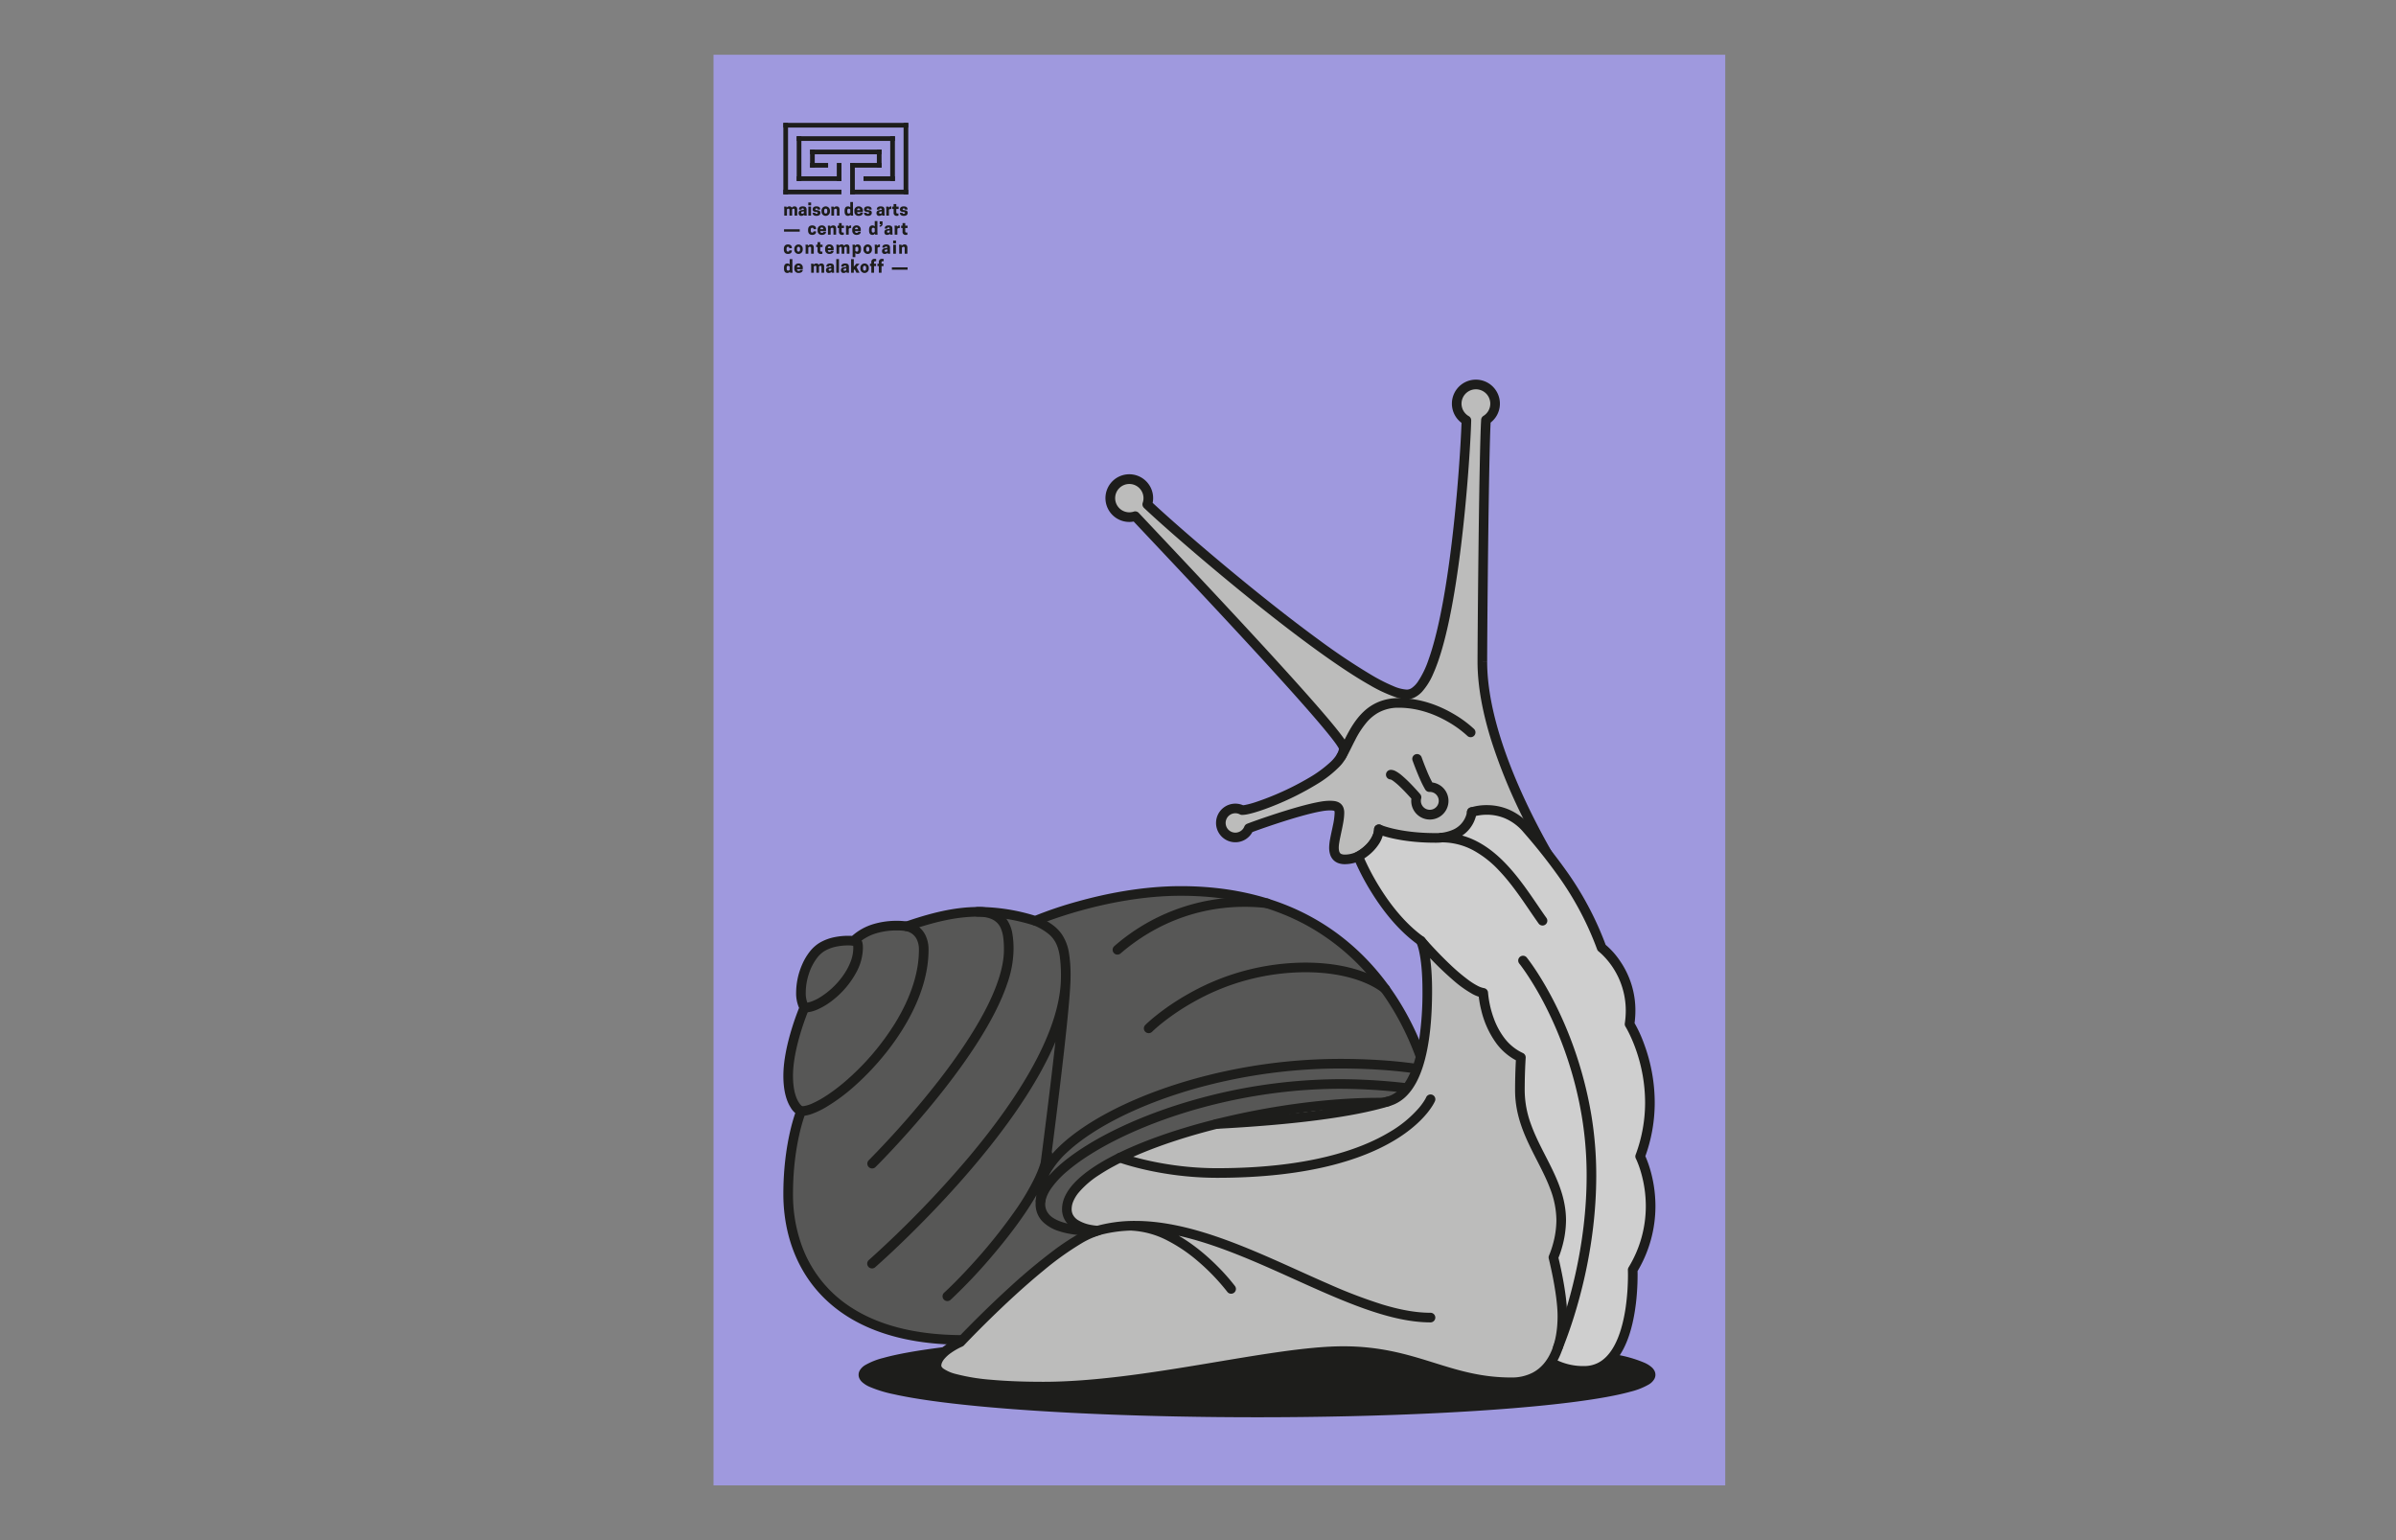
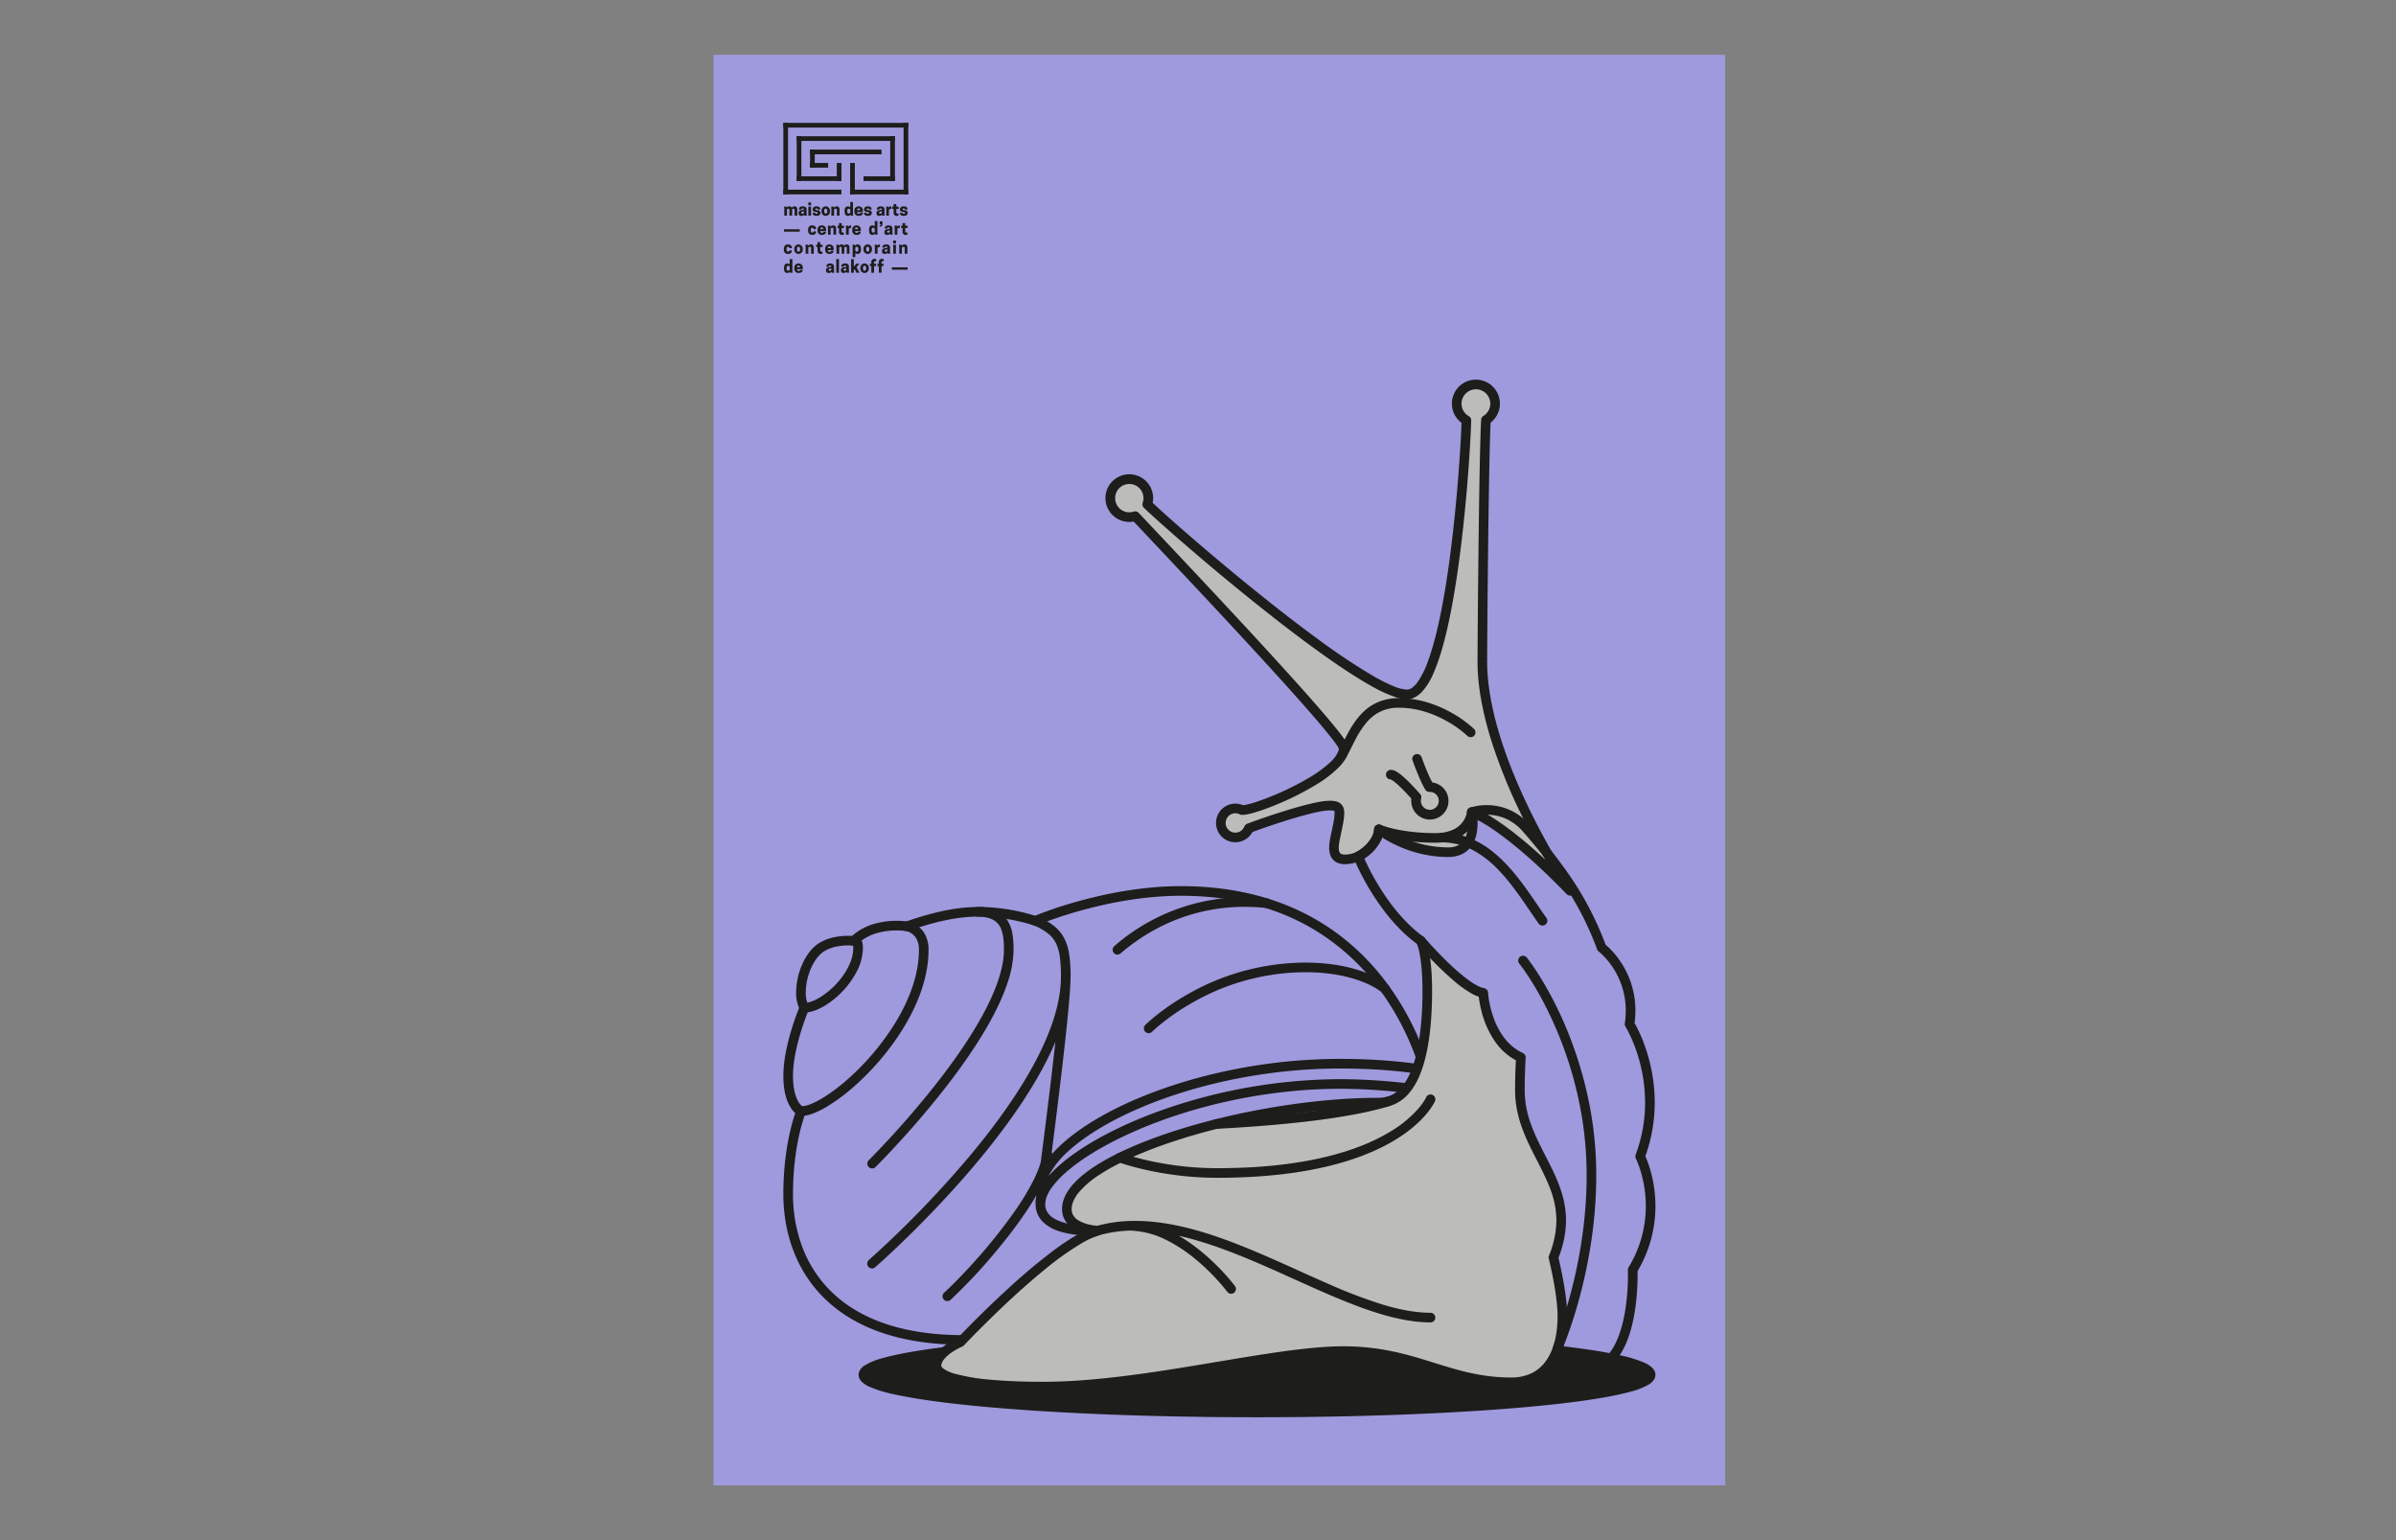
<svg xmlns="http://www.w3.org/2000/svg" width="1400" height="900" viewBox="0 0 1400 900">
  <rect x="0" y="0" width="1400" height="900" fill="#808080" stroke="none" />
  <defs>
    <clipPath id="a">
      <rect x="416.914" y="32" width="591.171" height="836" fill="none" />
    </clipPath>
    <clipPath id="b">
      <rect x="388.417" y="2.507" width="648.166" height="894.985" fill="none" />
    </clipPath>
    <clipPath id="c">
      <rect x="409.948" y="24.038" width="605.105" height="851.924" fill="none" />
    </clipPath>
  </defs>
  <title>HER-2</title>
  <g clip-path="url(#a)">
    <g clip-path="url(#b)">
      <rect x="409.948" y="24.038" width="605.105" height="851.924" fill="#9f99de" />
      <g clip-path="url(#c)">
        <path d="M734.486,825.382c127.017,0,229.986-9.856,229.986-22.015S861.5,781.353,734.486,781.353,504.5,791.209,504.5,803.367s102.969,22.015,229.986,22.015" fill="#1d1d1b" />
        <path d="M734.486,825.382v-2.808c63.433,0,120.868-2.463,162.357-6.436,20.737-1.983,37.5-4.352,48.935-6.941a67.405,67.405,0,0,0,12.831-3.937,10.868,10.868,0,0,0,2.749-1.686,1.741,1.741,0,0,0,.332-.388l0-.007.242.112-.258-.06.016-.052.242.112-.258-.06.588.136h-.6l.015-.136.588.136h-.016l-.568.151-.019-.151h.587l-.568.151.3-.08-.29.115-.011-.035.3-.08-.29.115.064-.026-.063.029v0l.064-.026-.063.029a1.343,1.343,0,0,0-.239-.3,9,9,0,0,0-2.308-1.52,53.3,53.3,0,0,0-10.339-3.475c-8.054-2.027-19.4-3.942-33.357-5.65-41.9-5.133-107.406-8.45-180.965-8.448-63.433,0-120.868,2.463-162.357,6.435-20.737,1.983-37.5,4.352-48.936,6.941a67.391,67.391,0,0,0-12.83,3.937,10.873,10.873,0,0,0-2.749,1.685,1.755,1.755,0,0,0-.333.389l0,.007-.242-.112.258.059-.016.053-.242-.112.258.059-.589-.136h.6l-.015.136-.589-.136h.017l.568-.15.019.15h-.587l.568-.15-.3.079.289-.114.011.035-.3.079.289-.114-.107.042.106-.045v0l-.107.042.106-.045.039.063a5.342,5.342,0,0,0,1.636,1.286,41.645,41.645,0,0,0,9.514,3.506c7.706,2.076,18.882,4.051,32.8,5.811,41.782,5.292,108.328,8.73,183.219,8.729v5.617c-63.584,0-121.143-2.465-162.892-6.461-20.882-2-37.8-4.375-49.64-7.054a72.331,72.331,0,0,1-13.972-4.328,16.074,16.074,0,0,1-4.221-2.686,7.165,7.165,0,0,1-1.444-1.848,5.1,5.1,0,0,1,0-4.894,8.953,8.953,0,0,1,3.211-3.2,40.86,40.86,0,0,1,10.555-4.187c7.972-2.227,19.221-4.245,33.271-6.058,42.117-5.428,109.334-8.926,185.132-8.928,63.584,0,121.142,2.465,162.892,6.461,20.882,2,37.795,4.375,49.64,7.054a72.3,72.3,0,0,1,13.971,4.327,16.089,16.089,0,0,1,4.222,2.686,7.165,7.165,0,0,1,1.444,1.848,5.1,5.1,0,0,1,0,4.894,8.953,8.953,0,0,1-3.211,3.2,40.857,40.857,0,0,1-10.555,4.188c-7.972,2.227-19.221,4.245-33.271,6.059-42.117,5.427-109.334,8.925-185.132,8.927Z" fill="#1d1d1b" />
      </g>
      <g>
        <path d="M464.276,126.012v-3.388c0-.419-.189-.668-.628-.668a.958.958,0,0,0-.817.458v3.6h-1.564v-3.388c0-.419-.19-.668-.627-.668a.938.938,0,0,0-.808.458v3.6h-1.574v-3.786l-.09-1.5h1.4l.11.638a1.838,1.838,0,0,1,1.584-.767,1.4,1.4,0,0,1,1.385.817,1.86,1.86,0,0,1,1.624-.817c1.1,0,1.565.777,1.565,1.774v3.637Z" fill="#1d1d1b" />
        <path d="M469.889,125.464a2.181,2.181,0,0,1-1.655.677,1.452,1.452,0,0,1-1.614-1.584v-.1c0-1.145.787-1.524,1.894-1.693l1.215-.19c-.01-.518-.179-.777-.717-.777-.569,0-.708.329-.708.678h-1.485v-.09c0-.917.5-1.784,2.243-1.784,1.723,0,2.242.737,2.242,2.012v1.9l.1,1.5h-1.415Zm-.16-1V123.5l-.9.139c-.488.08-.647.309-.647.628v.059c0,.27.169.538.627.538A1.238,1.238,0,0,0,469.729,124.467Z" fill="#1d1d1b" />
        <path d="M473.945,119.983h-1.654v-1.664h1.654Zm-1.614.747h1.574v5.282h-1.574Z" fill="#1d1d1b" />
        <path d="M477.781,124.427c0-.328-.169-.478-.787-.528-1.494-.12-2.142-.488-2.142-1.485v-.089c0-1.216.966-1.724,2.222-1.724,1.554,0,2.222.677,2.222,1.813v.05h-1.545a.594.594,0,0,0-.677-.667c-.438,0-.668.189-.668.478,0,.319.15.458.757.508,1.325.11,2.2.379,2.2,1.494v.09c0,1.1-.766,1.774-2.291,1.774-1.545,0-2.282-.727-2.282-1.753v-.05h1.564c0,.349.19.607.718.607C477.582,124.945,477.781,124.727,477.781,124.427Z" fill="#1d1d1b" />
        <path d="M480.005,123.551v-.36a2.474,2.474,0,1,1,4.942,0v.36a2.474,2.474,0,1,1-4.942,0Zm3.368,0v-.36c0-.777-.269-1.235-.9-1.235s-.9.458-.9,1.235v.36c0,.776.279,1.235.9,1.235S483.373,124.327,483.373,123.551Z" fill="#1d1d1b" />
        <path d="M488.983,126.012v-3.319a.647.647,0,0,0-.7-.737,1.105,1.105,0,0,0-.927.5v3.558h-1.574v-3.786l-.09-1.5H487.1l.119.678a1.957,1.957,0,0,1,1.694-.807c1.195,0,1.634.877,1.634,1.834v3.577Z" fill="#1d1d1b" />
        <path d="M496.827,121.179V118.04H498.4v6.477l.09,1.5h-1.415l-.109-.628a1.7,1.7,0,0,1-1.494.757c-1.446,0-1.963-1.066-1.963-2.59v-.36c0-1.524.517-2.59,1.963-2.59A1.7,1.7,0,0,1,496.827,121.179Zm-.9.777c-.619,0-.857.458-.857,1.235v.36c0,.776.238,1.235.857,1.235a1.1,1.1,0,0,0,.9-.5v-1.834A1.1,1.1,0,0,0,495.931,121.956Z" fill="#1d1d1b" />
        <path d="M500.805,123.939c.059.738.409,1.006,1,1.006.549,0,.887-.308.887-.628h1.485v.04c0,1.007-.858,1.784-2.382,1.784a2.371,2.371,0,0,1-2.561-2.63v-.28a2.369,2.369,0,0,1,2.5-2.63,2.321,2.321,0,0,1,2.442,2.63v.708Zm.009-1.136h1.775c-.05-.688-.329-1.006-.888-1.006S500.864,122.115,500.814,122.8Z" fill="#1d1d1b" />
        <path d="M507.811,124.427c0-.328-.169-.478-.788-.528-1.494-.12-2.142-.488-2.142-1.485v-.089c0-1.216.967-1.724,2.223-1.724,1.553,0,2.221.677,2.221,1.813v.05H507.78a.593.593,0,0,0-.676-.667c-.439,0-.668.189-.668.478,0,.319.149.458.756.508,1.326.11,2.2.379,2.2,1.494v.09c0,1.1-.767,1.774-2.291,1.774-1.545,0-2.283-.727-2.283-1.753v-.05h1.565c0,.349.189.607.718.607C507.611,124.945,507.811,124.727,507.811,124.427Z" fill="#1d1d1b" />
        <path d="M515.405,125.464a2.18,2.18,0,0,1-1.654.677,1.452,1.452,0,0,1-1.614-1.584v-.1c0-1.145.787-1.524,1.893-1.693l1.215-.19c-.01-.518-.179-.777-.717-.777-.568,0-.708.329-.708.678h-1.484v-.09c0-.917.5-1.784,2.242-1.784,1.724,0,2.242.737,2.242,2.012v1.9l.1,1.5h-1.415Zm-.16-1V123.5l-.9.139c-.489.08-.648.309-.648.628v.059c0,.27.169.538.628.538A1.238,1.238,0,0,0,515.245,124.467Z" fill="#1d1d1b" />
        <path d="M520.827,120.611v1.515h-.269a1.35,1.35,0,0,0-1.136.458v3.428h-1.574v-3.786l-.09-1.5h1.4l.109.619a1.686,1.686,0,0,1,1.406-.748A.7.7,0,0,1,520.827,120.611Z" fill="#1d1d1b" />
        <path d="M525.073,120.73v1.375h-1.355v1.9c0,.647.3.777.777.777a1.677,1.677,0,0,0,.479-.07v1.3a2.052,2.052,0,0,1-.847.129,1.737,1.737,0,0,1-1.983-1.963v-2.073h-.807V120.73h.807v-1.494h1.574v1.494Z" fill="#1d1d1b" />
        <path d="M528.78,124.427c0-.328-.169-.478-.787-.528-1.494-.12-2.142-.488-2.142-1.485v-.089c0-1.216.966-1.724,2.222-1.724,1.554,0,2.222.677,2.222,1.813v.05H528.75a.594.594,0,0,0-.677-.667c-.438,0-.668.189-.668.478,0,.319.15.458.757.508,1.325.11,2.2.379,2.2,1.494v.09c0,1.1-.766,1.774-2.291,1.774-1.545,0-2.282-.727-2.282-1.753v-.05h1.564c0,.349.19.607.718.607C528.581,124.945,528.78,124.727,528.78,124.427Z" fill="#1d1d1b" />
      </g>
      <rect x="458.118" y="133.986" width="9.167" height="1.375" fill="#1d1d1b" />
      <g>
        <path d="M474.592,135.909a.684.684,0,0,0,.758-.727h1.484v.218c0,1.087-.757,1.864-2.272,1.864-1.664,0-2.391-1.066-2.391-2.59v-.36c0-1.524.727-2.59,2.391-2.59,1.515,0,2.272.788,2.272,1.953v.229H475.35c0-.538-.259-.827-.758-.827-.608,0-.847.458-.847,1.235v.36C473.745,135.45,473.984,135.909,474.592,135.909Z" fill="#1d1d1b" />
        <path d="M479.287,135.062c.06.738.409,1.006,1,1.006.549,0,.888-.308.888-.628h1.484v.04c0,1.007-.857,1.784-2.382,1.784a2.371,2.371,0,0,1-2.56-2.63v-.28a2.369,2.369,0,0,1,2.5-2.63,2.32,2.32,0,0,1,2.441,2.63v.708Zm.01-1.136h1.774c-.05-.688-.329-1.006-.887-1.006S479.347,133.238,479.3,133.926Z" fill="#1d1d1b" />
        <path d="M486.99,137.135v-3.319a.648.648,0,0,0-.7-.737,1.105,1.105,0,0,0-.927.5v3.558h-1.574v-3.786l-.09-1.495h1.405l.12.677a1.957,1.957,0,0,1,1.694-.807c1.195,0,1.634.877,1.634,1.834v3.577Z" fill="#1d1d1b" />
        <path d="M493.14,131.854v1.375h-1.356v1.9c0,.647.3.777.778.777a1.675,1.675,0,0,0,.478-.07v1.3a2.048,2.048,0,0,1-.847.129,1.738,1.738,0,0,1-1.983-1.963v-2.072H489.4v-1.375h.807v-1.5h1.574v1.5Z" fill="#1d1d1b" />
        <path d="M497.316,131.734v1.515h-.269a1.35,1.35,0,0,0-1.136.458v3.428h-1.574v-3.786l-.09-1.495h1.4l.11.618a1.682,1.682,0,0,1,1.4-.748A.7.7,0,0,1,497.316,131.734Z" fill="#1d1d1b" />
        <path d="M499.568,135.062c.06.738.41,1.006,1,1.006.549,0,.888-.308.888-.628h1.485v.04c0,1.007-.858,1.784-2.382,1.784a2.371,2.371,0,0,1-2.561-2.63v-.28a2.369,2.369,0,0,1,2.5-2.63,2.321,2.321,0,0,1,2.442,2.63v.708Zm.01-1.136h1.775c-.05-.688-.33-1.006-.888-1.006S499.628,133.238,499.578,133.926Z" fill="#1d1d1b" />
        <path d="M511.109,132.3v-3.139h1.575v6.477l.089,1.5h-1.415l-.109-.628a1.7,1.7,0,0,1-1.494.757c-1.445,0-1.963-1.066-1.963-2.59v-.36c0-1.524.518-2.59,1.963-2.59A1.693,1.693,0,0,1,511.109,132.3Zm-.9.777c-.618,0-.857.458-.857,1.235v.36c0,.776.239,1.235.857,1.235a1.1,1.1,0,0,0,.9-.5v-1.834A1.1,1.1,0,0,0,510.213,133.079Z" fill="#1d1d1b" />
        <path d="M515.665,130.678a1.548,1.548,0,0,1-1.7,1.773v-.787a.805.805,0,0,0,.887-.638h-.837v-1.664h1.654Z" fill="#1d1d1b" />
        <path d="M520.03,136.587a2.18,2.18,0,0,1-1.654.677,1.452,1.452,0,0,1-1.614-1.584v-.1c0-1.145.787-1.524,1.893-1.693l1.215-.19c-.01-.518-.179-.777-.717-.777-.568,0-.708.329-.708.678h-1.484v-.09c0-.917.5-1.784,2.242-1.784,1.724,0,2.242.737,2.242,2.012v1.9l.1,1.5H520.13Zm-.16-1v-.966l-.9.139c-.489.08-.648.309-.648.628v.059c0,.27.169.538.628.538A1.234,1.234,0,0,0,519.87,135.59Z" fill="#1d1d1b" />
        <path d="M525.751,131.734v1.515h-.27a1.348,1.348,0,0,0-1.135.458v3.428h-1.575v-3.786l-.089-1.495h1.4l.109.618a1.684,1.684,0,0,1,1.406-.748A.7.7,0,0,1,525.751,131.734Z" fill="#1d1d1b" />
        <path d="M530.285,131.854v1.375H528.93v1.9c0,.647.3.777.777.777a1.677,1.677,0,0,0,.479-.07v1.3a2.052,2.052,0,0,1-.847.129,1.738,1.738,0,0,1-1.984-1.963v-2.072h-.806v-1.375h.806v-1.5h1.575v1.5Z" fill="#1d1d1b" />
      </g>
      <g>
        <path d="M460.439,147.032a.684.684,0,0,0,.758-.727h1.485v.218c0,1.087-.757,1.864-2.272,1.864-1.664,0-2.391-1.066-2.391-2.59v-.359c0-1.525.727-2.591,2.391-2.591,1.515,0,2.272.788,2.272,1.953v.229H461.2c0-.538-.259-.827-.758-.827-.607,0-.846.458-.846,1.236v.359C459.593,146.573,459.832,147.032,460.439,147.032Z" fill="#1d1d1b" />
        <path d="M464.108,145.8v-.359a2.474,2.474,0,1,1,4.943,0v.359a2.474,2.474,0,1,1-4.943,0Zm3.369,0v-.359c0-.778-.27-1.236-.9-1.236s-.9.458-.9,1.236v.359c0,.776.279,1.235.9,1.235S467.477,146.573,467.477,145.8Z" fill="#1d1d1b" />
        <path d="M473.935,148.258v-3.319a.648.648,0,0,0-.7-.737,1.1,1.1,0,0,0-.926.5v3.558h-1.575v-3.786l-.09-1.5h1.406l.119.677a1.96,1.96,0,0,1,1.694-.807c1.2,0,1.634.877,1.634,1.834v3.577Z" fill="#1d1d1b" />
        <path d="M480.632,142.977v1.375h-1.356v1.9c0,.647.3.777.778.777a1.663,1.663,0,0,0,.478-.07v1.3a2.046,2.046,0,0,1-.846.129,1.738,1.738,0,0,1-1.984-1.963v-2.072H476.9v-1.375h.806v-1.5h1.574v1.5Z" fill="#1d1d1b" />
        <path d="M483.712,146.186c.059.737.409,1,1,1,.548,0,.887-.308.887-.628h1.484v.041c0,1.006-.857,1.783-2.382,1.783a2.37,2.37,0,0,1-2.56-2.63v-.279a2.369,2.369,0,0,1,2.5-2.631,2.321,2.321,0,0,1,2.441,2.631v.708Zm.01-1.137H485.5c-.05-.688-.329-1.006-.888-1.006S483.771,144.361,483.722,145.049Z" fill="#1d1d1b" />
        <path d="M494.784,148.258V144.87c0-.419-.189-.668-.628-.668a.958.958,0,0,0-.817.458v3.6h-1.565V144.87c0-.419-.189-.668-.627-.668a.937.937,0,0,0-.807.458v3.6h-1.574v-3.786l-.09-1.5h1.405l.109.637a1.841,1.841,0,0,1,1.584-.767,1.4,1.4,0,0,1,1.386.817,1.86,1.86,0,0,1,1.624-.817c1.1,0,1.565.777,1.565,1.774v3.637Z" fill="#1d1d1b" />
        <path d="M499.778,147.81v2.44H498.2v-5.778l-.09-1.5h1.406l.109.647a1.7,1.7,0,0,1,1.5-.777c1.445,0,1.963,1.066,1.963,2.591v.359c0,1.524-.518,2.59-1.963,2.59A1.685,1.685,0,0,1,499.778,147.81Zm0-3.11v1.834a1.106,1.106,0,0,0,.9.5c.608,0,.846-.459.846-1.235v-.359c0-.778-.238-1.236-.846-1.236A1.106,1.106,0,0,0,499.778,144.7Z" fill="#1d1d1b" />
        <path d="M504.543,145.8v-.359a2.474,2.474,0,1,1,4.942,0v.359a2.474,2.474,0,1,1-4.942,0Zm3.368,0v-.359c0-.778-.269-1.236-.9-1.236s-.9.458-.9,1.236v.359c0,.776.279,1.235.9,1.235S507.911,146.573,507.911,145.8Z" fill="#1d1d1b" />
        <path d="M514.15,142.857v1.515h-.269a1.35,1.35,0,0,0-1.136.458v3.428h-1.574v-3.786l-.09-1.5h1.4l.11.618a1.682,1.682,0,0,1,1.4-.748A.7.7,0,0,1,514.15,142.857Z" fill="#1d1d1b" />
        <path d="M518.635,147.71a2.181,2.181,0,0,1-1.655.677,1.452,1.452,0,0,1-1.614-1.584v-.1c0-1.145.787-1.524,1.894-1.693l1.215-.19c-.01-.518-.179-.777-.717-.777-.569,0-.708.329-.708.678h-1.485v-.09c0-.917.5-1.784,2.243-1.784,1.723,0,2.242.737,2.242,2.012v1.9l.1,1.5h-1.415Zm-.16-1v-.966l-.9.139c-.488.08-.647.309-.647.628v.059c0,.27.169.538.628.538A1.234,1.234,0,0,0,518.475,146.713Z" fill="#1d1d1b" />
        <path d="M523.539,142.229h-1.654v-1.664h1.654Zm-1.614.748H523.5v5.281h-1.574Z" fill="#1d1d1b" />
        <path d="M528.621,148.258v-3.319a.648.648,0,0,0-.7-.737,1.105,1.105,0,0,0-.927.5v3.558h-1.574v-3.786l-.09-1.5h1.405l.119.677a1.961,1.961,0,0,1,1.7-.807c1.195,0,1.634.877,1.634,1.834v3.577Z" fill="#1d1d1b" />
      </g>
      <g>
        <path d="M461.416,154.547v-3.139h1.574v6.477l.09,1.5h-1.415l-.109-.628a1.7,1.7,0,0,1-1.494.757c-1.446,0-1.963-1.066-1.963-2.59v-.359c0-1.525.517-2.591,1.963-2.591A1.7,1.7,0,0,1,461.416,154.547Zm-.9.777c-.619,0-.857.458-.857,1.236v.359c0,.776.238,1.235.857,1.235a1.1,1.1,0,0,0,.9-.5v-1.834A1.1,1.1,0,0,0,460.52,155.324Z" fill="#1d1d1b" />
        <path d="M465.692,157.308c.06.737.41,1,1,1,.548,0,.887-.308.887-.627h1.485v.04c0,1.006-.858,1.783-2.382,1.783a2.371,2.371,0,0,1-2.561-2.63V156.6a2.369,2.369,0,0,1,2.5-2.631,2.321,2.321,0,0,1,2.442,2.631v.708Zm.01-1.137h1.775c-.05-.688-.33-1.006-.888-1.006S465.752,155.483,465.7,156.171Z" fill="#1d1d1b" />
-         <path d="M479.993,159.38v-3.388c0-.419-.189-.668-.628-.668a.958.958,0,0,0-.817.458v3.6h-1.565v-3.388c0-.419-.189-.668-.627-.668a.937.937,0,0,0-.807.458v3.6h-1.574v-3.786l-.09-1.5h1.405l.109.637a1.841,1.841,0,0,1,1.584-.767,1.4,1.4,0,0,1,1.386.817,1.86,1.86,0,0,1,1.624-.817c1.1,0,1.565.777,1.565,1.774v3.637Z" fill="#1d1d1b" />
        <path d="M485.9,158.832a2.18,2.18,0,0,1-1.654.677,1.452,1.452,0,0,1-1.614-1.584v-.1c0-1.145.787-1.524,1.893-1.693l1.215-.19c-.01-.518-.179-.777-.717-.777-.568,0-.708.329-.708.678h-1.484v-.09c0-.917.5-1.784,2.242-1.784,1.724,0,2.242.737,2.242,2.012v1.9l.1,1.5H486Zm-.16-1v-.966l-.9.139c-.489.08-.648.309-.648.628v.059c0,.27.169.538.628.538A1.234,1.234,0,0,0,485.744,157.835Z" fill="#1d1d1b" />
        <path d="M488.636,151.408h1.574v7.972h-1.574Z" fill="#1d1d1b" />
        <path d="M494.615,158.832a2.18,2.18,0,0,1-1.654.677,1.452,1.452,0,0,1-1.614-1.584v-.1c0-1.145.787-1.524,1.893-1.693l1.215-.19c-.01-.518-.179-.777-.717-.777-.568,0-.708.329-.708.678h-1.484v-.09c0-.917.5-1.784,2.242-1.784,1.724,0,2.242.737,2.242,2.012v1.9l.1,1.5h-1.415Zm-.16-1v-.966l-.9.139c-.489.08-.648.309-.648.628v.059c0,.27.169.538.628.538A1.234,1.234,0,0,0,494.455,157.835Z" fill="#1d1d1b" />
        <path d="M497.307,151.408h1.574v4.485l1.465-1.794h1.883l-1.744,2,1.744,3.278H500.4l-1-2.033-.518.6v1.435h-1.574Z" fill="#1d1d1b" />
        <path d="M502.709,156.919v-.359a2.474,2.474,0,1,1,4.942,0v.359a2.474,2.474,0,1,1-4.942,0Zm3.368,0v-.359c0-.778-.269-1.236-.9-1.236s-.9.458-.9,1.236v.359c0,.776.279,1.235.9,1.235S506.077,157.7,506.077,156.919Z" fill="#1d1d1b" />
        <path d="M510.7,154.1h1.156v1.375H510.7v3.906h-1.574v-3.906h-.807V154.1h.807v-.857a1.738,1.738,0,0,1,1.983-1.963,2.048,2.048,0,0,1,.847.129v1.3a1.675,1.675,0,0,0-.478-.07c-.479,0-.778.13-.778.777Z" fill="#1d1d1b" />
        <path d="M515.086,154.1h1.156v1.375h-1.156v3.906h-1.574v-3.906h-.807V154.1h.807v-.857a1.738,1.738,0,0,1,1.983-1.963,2.048,2.048,0,0,1,.847.129v1.3a1.677,1.677,0,0,0-.479-.07c-.478,0-.777.13-.777.777Z" fill="#1d1d1b" />
      </g>
      <rect x="521.135" y="156.231" width="9.167" height="1.375" fill="#1d1d1b" />
      <rect x="527.972" y="71.81" width="2.732" height="41.761" fill="#1d1d1b" />
      <rect x="457.72" y="71.81" width="2.732" height="41.761" fill="#1d1d1b" />
      <rect x="465.525" y="79.616" width="2.732" height="26.15" fill="#1d1d1b" />
      <rect x="520.166" y="79.616" width="2.732" height="26.15" fill="#1d1d1b" />
      <rect x="473.331" y="87.421" width="2.732" height="10.539" fill="#1d1d1b" />
      <rect x="496.749" y="95.228" width="2.732" height="18.336" fill="#1d1d1b" />
-       <rect x="512.359" y="87.421" width="2.732" height="10.539" fill="#1d1d1b" />
      <rect x="488.942" y="95.228" width="2.732" height="10.537" fill="#1d1d1b" />
      <rect x="457.718" y="71.81" width="72.985" height="2.732" fill="#1d1d1b" />
      <rect x="465.494" y="79.616" width="57.433" height="2.732" fill="#1d1d1b" />
      <rect x="473.331" y="87.423" width="41.761" height="2.732" fill="#1d1d1b" />
      <rect x="473.33" y="95.228" width="10.539" height="2.732" fill="#1d1d1b" />
-       <rect x="496.748" y="95.228" width="18.344" height="2.732" fill="#1d1d1b" />
      <rect x="465.524" y="103.034" width="26.13" height="2.732" fill="#1d1d1b" />
      <rect x="504.563" y="103.034" width="18.325" height="2.732" fill="#1d1d1b" />
      <rect x="457.718" y="110.839" width="33.936" height="2.732" fill="#1d1d1b" />
      <rect x="496.748" y="110.839" width="33.955" height="2.732" fill="#1d1d1b" />
      <g clip-path="url(#c)">
        <path d="M866.144,386.605c0-15.251.885-121.542,2.107-141.171a11.212,11.212,0,1,0-11.435.185c-.406,19.509-8.873,160.175-34.784,160.175-24.752,0-130.118-90.537-151.681-111.063a11.089,11.089,0,1,0-7.021,6.9C688.791,328.762,785.153,430.2,785.153,437.226c0,15.276-50.228,36.177-59.392,36.177A8.471,8.471,0,1,0,729.7,484.02c1.023-.526,36.107-13.267,47.137-13.267,3.607,0,5.8.469,5.8,4.238,0,5.854-3.2,15.475-3.2,20.219,0,4.53,1.881,6.983,6.4,6.983,11.4,0,19.847-11.089,19.847-17.61A69.474,69.474,0,0,0,846.126,498c18.791,0,13.835-23.473,13.835-23.473s18.594,5.816,57.5,46.031c0,0-51.314-75.437-51.314-133.951" fill="#bcbcbb" />
        <path d="M866.144,386.605h-2.809c0-7.657.222-38.032.6-68.978.187-15.471.412-31.079.667-44.054s.538-23.295.849-28.314a2.816,2.816,0,0,1,1.329-2.216,8.4,8.4,0,1,0-8.563.139,2.8,2.8,0,0,1,1.411,2.5c-.1,4.981-.711,17.436-1.97,33.419-1.891,23.967-5.239,55.762-10.585,81.727-2.681,12.992-5.84,24.512-9.681,33.018a38.042,38.042,0,0,1-6.478,10.387,15.38,15.38,0,0,1-4.054,3.158,10.4,10.4,0,0,1-4.824,1.216,21.892,21.892,0,0,1-6.384-1.15,83.375,83.375,0,0,1-15.2-7.051c-10.1-5.706-22.232-13.957-35.094-23.41-19.285-14.176-40.171-31.048-57.912-45.967s-32.316-27.867-39.033-34.26a2.808,2.808,0,0,1-.717-2.954,8.28,8.28,0,1,0-5.24,5.153,2.8,2.8,0,0,1,2.921.747c12.721,13.555,43.187,45.706,70.478,75.353,13.647,14.826,26.5,29.025,35.968,39.989,4.736,5.485,8.623,10.155,11.367,13.731,1.374,1.793,2.461,3.3,3.253,4.567a15.918,15.918,0,0,1,.984,1.773,6.869,6.869,0,0,1,.346.9,4.159,4.159,0,0,1,.188,1.2,11.161,11.161,0,0,1-.744,3.9,20.872,20.872,0,0,1-4.332,6.621,65.637,65.637,0,0,1-13.354,10.477,167.894,167.894,0,0,1-25.268,12.619c-4.035,1.619-7.764,2.936-10.9,3.862-1.568.463-2.986.829-4.242,1.086a17.407,17.407,0,0,1-3.365.416,2.78,2.78,0,0,1-1.306-.322,5.662,5.662,0,1,0,.582,9.674,5.706,5.706,0,0,0,2.051-2.58,2.8,2.8,0,0,1,1.325-1.461l.238-.112c.224-.1.478-.195.865-.344,2.822-1.075,11.863-4.312,21.567-7.311,4.85-1.5,9.855-2.935,14.338-4.007,2.243-.536,4.355-.981,6.27-1.3a32.659,32.659,0,0,1,5.145-.508,20.1,20.1,0,0,1,2.829.161,8.475,8.475,0,0,1,2.136.573,5.976,5.976,0,0,1,1.567.972A5.726,5.726,0,0,1,785,472.078a8.659,8.659,0,0,1,.449,2.913,33.955,33.955,0,0,1-.538,5.424c-.471,2.82-1.154,5.774-1.707,8.43-.277,1.326-.521,2.575-.691,3.671a18.545,18.545,0,0,0-.262,2.694,8.276,8.276,0,0,0,.257,2.233,3.16,3.16,0,0,0,.4.912,1.854,1.854,0,0,0,.851.69,5.25,5.25,0,0,0,2.081.339,15.492,15.492,0,0,0,6.7-1.561,20.361,20.361,0,0,0,7.59-6.441,17.243,17.243,0,0,0,2.082-3.766,8.718,8.718,0,0,0,.665-3.033,2.809,2.809,0,0,1,4.579-2.18l-.022.026.022-.026h0l-.022.026.022-.026a58.143,58.143,0,0,0,11,6.5,65.975,65.975,0,0,0,27.666,6.288,12.531,12.531,0,0,0,6.1-1.337,8.588,8.588,0,0,0,2.669-2.263,12.765,12.765,0,0,0,2.243-4.945,24.647,24.647,0,0,0,.606-5.654,34.151,34.151,0,0,0-.273-4.251c-.068-.533-.136-.957-.185-1.24-.024-.141-.044-.247-.057-.314l-.014-.071,0-.012.8-.165-.8.168v0l.8-.165-.8.168a2.809,2.809,0,0,1,3.587-3.261c.621.2,19.56,6.328,58.678,46.759l-2.019,1.953-2.323,1.579a410.117,410.117,0,0,1-25.856-45.376,317.062,317.062,0,0,1-17.8-43.7c-4.865-15.485-8.143-31.42-8.147-46.458h5.618c0,14.218,3.133,29.656,7.888,44.773,7.129,22.679,17.877,44.627,26.84,60.866,4.481,8.121,8.515,14.817,11.424,19.477,1.454,2.329,2.628,4.15,3.435,5.384.4.618.716,1.088.926,1.4.105.158.185.276.238.355l.076.113a2.808,2.808,0,0,1-4.341,3.532c-19.343-20-33.579-31.376-42.9-37.727a90.364,90.364,0,0,0-10.32-6.206c-1.113-.556-1.926-.91-2.441-1.119-.258-.105-.441-.173-.55-.213l-.108-.038.037-.109-.035.11h0l.037-.109-.035.11.839-2.681,2.748-.58a37.266,37.266,0,0,1,.651,7.045,31,31,0,0,1-.58,6.15,17.811,17.811,0,0,1-4.716,9.313,14.391,14.391,0,0,1-5.047,3.2,19.391,19.391,0,0,1-6.891,1.155,71.647,71.647,0,0,1-30.383-6.975,62.389,62.389,0,0,1-11.825-7.068l1.77-2.181H808.5a15.561,15.561,0,0,1-1.791,6.751,26.088,26.088,0,0,1-7.925,9.279A22.007,22.007,0,0,1,785.841,505a11.147,11.147,0,0,1-3.882-.629,7.775,7.775,0,0,1-2.454-1.449,7.962,7.962,0,0,1-2.264-3.5,13.272,13.272,0,0,1-.609-4.214,28.549,28.549,0,0,1,.545-4.836c.47-2.6,1.147-5.476,1.7-8.217a39.625,39.625,0,0,0,.957-7.166,2.829,2.829,0,0,0-.145-1.085l-.015-.029h0l.079-.061-.065.076-.014-.015.079-.061-.065.076-.014-.01a2.352,2.352,0,0,0-.792-.214,14.848,14.848,0,0,0-2.041-.1,29.066,29.066,0,0,0-4.671.507c-6.762,1.166-17.008,4.208-25.559,7.006-4.283,1.4-8.16,2.739-11.013,3.754-1.426.507-2.6.934-3.431,1.245-.416.155-.748.281-.976.37l-.254.1-.04.016-.686-1.557.779,1.512-.093.045-.686-1.557.779,1.512-1.286-2.5,2.611,1.037a11.283,11.283,0,1,1-5.243-14.141l-1.306,2.487v-2.809a10.17,10.17,0,0,0,1.68-.194,49.506,49.506,0,0,0,5.858-1.545,164.384,164.384,0,0,0,31.364-14.236,70.732,70.732,0,0,0,12.972-9.518,21.723,21.723,0,0,0,3.6-4.433,7.03,7.03,0,0,0,1.108-3.442h1.407l-1.359.406a1.412,1.412,0,0,1-.048-.406h1.407l-1.359.406v0a5.373,5.373,0,0,0-.378-.75,38.625,38.625,0,0,0-2.359-3.459c-4.13-5.558-12.24-15.037-22.357-26.387-30.376-34.092-79-85.351-96.015-103.478l2.048-1.922.874,2.67a13.93,13.93,0,1,1,8.8-8.653l-2.654-.919,1.937-2.035c5.32,5.065,15.938,14.565,29.205,25.914,19.906,17.028,45.821,38.26,69.01,55.187a367.324,367.324,0,0,0,31.588,21.072,101.458,101.458,0,0,0,12.044,6.067,23.119,23.119,0,0,0,7.9,2.049,5.251,5.251,0,0,0,3.051-1.08,14.609,14.609,0,0,0,3.334-3.478,53.6,53.6,0,0,0,6.249-12.868c3.441-9.553,6.39-22.212,8.837-36,3.676-20.681,6.25-43.914,7.927-63.358s2.464-35.135,2.578-40.645l2.808.058-1.4,2.437a14.025,14.025,0,1,1,14.306-.232l-1.475-2.39,2.8.174c-.3,4.8-.586,15.133-.84,28.075-.763,38.855-1.261,101.524-1.261,112.922Z" fill="#1d1d1b" />
-         <path d="M835.843,637.77S816.271,520.649,689.976,520.649c-44.4,0-85.063,17.463-85.063,17.463a110.855,110.855,0,0,0-27.741-5.139c-12.433-.69-25.627.819-47.307,8.336,0,0-19.01-3.23-30.989,8.51,0,0-10.654-1.288-18.65,3.589-10.268,6.262-15.3,26.626-10.268,35.524,0,0-9.43,22.1-9.43,39.7s7.543,20.744,7.543,20.744-7.543,18.231-7.543,48.4c0,40.469,24.665,85.227,102.232,85.227L787.436,704.7Z" fill="#575756" />
        <path d="M835.843,637.77l-2.771.463-.01-.062c-.259-1.532-5.588-30.428-26.049-58.687a131.391,131.391,0,0,0-43.24-38.585c-19.036-10.461-43.142-17.436-73.8-17.441-21.835,0-42.881,4.307-58.431,8.629-7.775,2.16-14.178,4.32-18.626,5.936-2.224.808-3.959,1.48-5.133,1.948-.587.233-1.033.416-1.33.539l-.333.139-.1.043a2.8,2.8,0,0,1-2.043.068l-.02-.007a108.632,108.632,0,0,0-26.942-4.976c-1.692-.093-3.393-.145-5.128-.145-10.644,0-22.631,1.931-41.1,8.331a2.782,2.782,0,0,1-1.39.115l.169-1-.165,1h0l.169-1-.165,1a37.436,37.436,0,0,0-5.555-.368,41.325,41.325,0,0,0-11.28,1.509,27.308,27.308,0,0,0-11.722,6.605,2.809,2.809,0,0,1-2.3.782l.035-.293-.033.293h0l.035-.293-.033.293a28.094,28.094,0,0,0-2.933-.133,34.6,34.6,0,0,0-6.6.621,22.465,22.465,0,0,0-7.318,2.711,16.446,16.446,0,0,0-4.328,4.027,31.414,31.414,0,0,0-4.811,9.462,35.138,35.138,0,0,0-1.752,10.54,16.1,16.1,0,0,0,1.606,7.715,2.815,2.815,0,0,1,.138,2.485l-.022.052c-.25.592-2.568,6.159-4.807,13.632s-4.385,16.864-4.376,24.914c0,8.409,1.792,13.022,3.338,15.473a9.354,9.354,0,0,0,1.98,2.318,4.318,4.318,0,0,0,.508.358l.069.038-.6,1.216.522-1.251.08.035-.6,1.216.522-1.251a2.8,2.8,0,0,1,1.515,3.666v0c-.127.309-7.33,18.09-7.329,47.328a87.884,87.884,0,0,0,4.9,29.446,71.78,71.78,0,0,0,29.6,37.116C512.988,774,534.069,780.2,562.76,780.2v2.809l-.924-2.652,223.842-78.021,47.889-66.211,2.276,1.646-2.771.463,2.771-.463,2.276,1.646-48.407,66.926a2.817,2.817,0,0,1-1.351,1.007L563.685,785.66a2.83,2.83,0,0,1-.925.157c-19.66,0-36.078-2.836-49.661-7.8-20.376-7.429-34.339-19.7-43.074-34.024s-12.3-30.618-12.306-46.215c0-30.645,7.654-49.227,7.756-49.478l2.6,1.074-1.081,2.593a12.151,12.151,0,0,1-5.066-4.865c-2.226-3.521-4.209-9.28-4.2-18.472.01-9.291,2.442-19.395,4.837-27.271s4.792-13.469,4.819-13.532l2.583,1.1-2.445,1.383a21.467,21.467,0,0,1-2.333-10.48,41.641,41.641,0,0,1,3.533-16.249,34.288,34.288,0,0,1,4.2-7.192,22,22,0,0,1,5.845-5.384,28.014,28.014,0,0,1,9.155-3.426,40.164,40.164,0,0,1,7.69-.728,32.668,32.668,0,0,1,3.605.174l-.337,2.789-1.966-2.007a32.928,32.928,0,0,1,14.1-7.99,46.851,46.851,0,0,1,12.835-1.728,42.183,42.183,0,0,1,6.492.446l-.471,2.769-.92-2.653c18.822-6.532,31.574-8.646,42.943-8.642,1.846,0,3.653.055,5.44.154a113.472,113.472,0,0,1,28.52,5.295l-.935,2.649-1.108-2.581a226.858,226.858,0,0,1,26.237-8.857c15.881-4.409,37.365-8.83,59.934-8.833,32.006,0,57.429,7.437,77.445,18.658,30.039,16.836,47.826,42.05,58.091,62.976s13.068,37.651,13.1,37.832a2.813,2.813,0,0,1-.494,2.109Z" fill="#1d1d1b" />
        <path d="M605.061,695.736a27.461,27.461,0,0,1,4.108-13.721c4.6-7.9,12.682-15.641,23.446-22.978,16.151-10.986,38.413-21.014,64.329-28.339a320.251,320.251,0,0,1,86.169-11.92c33.514,0,53.173,4.346,53.338,4.383a2.809,2.809,0,1,1-1.216,5.484l-.041-.009c-1.011-.218-20.085-4.24-52.081-4.24-45.909-.007-89.394,10.516-121.22,24.907-15.91,7.186-28.9,15.349-37.774,23.508a52.944,52.944,0,0,0-10.091,12.024,21.9,21.9,0,0,0-3.349,10.9,2.809,2.809,0,0,1-5.618,0Zm36.748,26.173c-.053,0-1.668.121-4.19.121-4.627-.01-12.259-.362-19.1-2.675a23.263,23.263,0,0,1-9.224-5.411,14.544,14.544,0,0,1-3.06-4.557,14.9,14.9,0,0,1-1.13-5.82c.009-3.968,1.574-7.946,4.211-11.907,4.641-6.928,12.7-14.015,23.463-20.964,16.147-10.4,38.422-20.383,64.35-27.806A316.424,316.424,0,0,1,783.3,630.63a344.291,344.291,0,0,1,53.03,4.358,2.809,2.809,0,0,1-.971,5.533l-.266-.045a340.454,340.454,0,0,0-51.793-4.228c-45.839-.007-89.365,11.058-121.274,25.241-15.951,7.083-29,14.955-37.918,22.489a53.983,53.983,0,0,0-10.121,10.8c-2.253,3.367-3.276,6.37-3.267,8.789a9.276,9.276,0,0,0,.692,3.644,10.238,10.238,0,0,0,4.072,4.557c2.9,1.894,7.028,3.127,11.136,3.8a68.946,68.946,0,0,0,11,.844c1.174,0,2.133-.027,2.791-.054.33-.013.584-.027.752-.036l.188-.012.05,0a2.808,2.808,0,1,1,.409,5.6Z" fill="#1d1d1b" />
-         <path d="M830.232,549.783c-23.724-16.934-36.612-49.265-36.612-49.265s11.635-6.13,12.1-15.883c0,0,11.4,5,32.908,5,20.125,0,21.358-15.062,21.358-15.062s18.341-6.584,32.457,10.058c9.845,11.6,31.512,35.973,43.387,69.152,0,0,20.656,15.549,16.342,44.634,0,0,21.959,35,6.182,77.325,0,0,16.327,31.851-4.357,66.294,0,0,2.489,59.035-28.388,59.035-16.433,0-24.261-8.635-24.261-8.635L865.092,596.764Z" fill="#cfcfcf" />
        <path d="M830.232,549.783l-1.632,2.286c-12.347-8.827-21.661-21.424-27.972-31.812a140,140,0,0,1-9.618-18.7,2.8,2.8,0,0,1,1.3-3.525l.431.818-.435-.816,0,0,.431.818-.435-.816a28.336,28.336,0,0,0,5.4-3.978,19.909,19.909,0,0,0,3.552-4.338,11.365,11.365,0,0,0,1.65-5.218,2.809,2.809,0,0,1,3.934-2.439l-.458,1.044.452-1.047.006,0-.458,1.044.452-1.047c.058.024,11.049,4.769,31.785,4.77a24.284,24.284,0,0,0,10.613-2.078A14,14,0,0,0,856,478.121a13.816,13.816,0,0,0,1-2.8c.082-.348.13-.62.156-.791l.024-.177,0-.026,1.26.124-1.261-.1v-.02l1.26.124-1.261-.1a2.81,2.81,0,0,1,1.85-2.414,31.113,31.113,0,0,1,9.74-1.45,32.821,32.821,0,0,1,12.409,2.395,34.7,34.7,0,0,1,13.4,9.94,331.1,331.1,0,0,1,21.1,26.7,186.564,186.564,0,0,1,22.794,43.324l-2.645.946,1.69-2.244a45.461,45.461,0,0,1,9.1,10.032,50.815,50.815,0,0,1,8.958,28.961,56.5,56.5,0,0,1-.623,8.3l-2.778-.412,2.379-1.492a77.41,77.41,0,0,1,6.2,13.354,99.129,99.129,0,0,1,6.115,33.948,92.573,92.573,0,0,1-5.88,32.5l-2.632-.981,2.5-1.281c.116.242,6.418,12.545,6.429,30.381a74.231,74.231,0,0,1-10.877,38.64L954,742.04l2.807-.118c0,.034.05,1.21.05,3.215-.009,6.228-.447,20.391-4.368,33.344-1.974,6.476-4.813,12.691-9.139,17.455a24.548,24.548,0,0,1-7.686,5.776,23.353,23.353,0,0,1-10.052,2.172,41.028,41.028,0,0,1-19.624-4.653,26.427,26.427,0,0,1-6.718-4.9,2.817,2.817,0,0,1-.681-1.375L862.449,597.915l-34.473-46.458,2.256-1.674-1.632,2.286,1.632-2.286,2.256-1.674,34.86,46.982a2.817,2.817,0,0,1,.506,1.162l36.254,195.675-2.762.512,2.081-1.887-1.318,1.2,1.308-1.206.01.011-1.318,1.2,1.308-1.206.013.014a22.48,22.48,0,0,0,5.737,4,35.654,35.654,0,0,0,16.44,3.708,17.717,17.717,0,0,0,7.661-1.637c3.873-1.82,6.991-5.114,9.489-9.42,3.747-6.439,5.935-15.033,7.1-22.967a134.8,134.8,0,0,0,1.375-19.105c0-.957-.012-1.71-.024-2.22,0-.254-.011-.448-.015-.577s-.007-.181-.007-.182a2.811,2.811,0,0,1,.4-1.564,68.6,68.6,0,0,0,10.075-35.748,71.129,71.129,0,0,0-2.943-20.183,59.347,59.347,0,0,0-2.008-5.71c-.27-.655-.493-1.151-.644-1.477-.076-.162-.134-.282-.17-.358l-.04-.079-.007-.015.6-.3-.6.307v0l.6-.3-.6.307a2.8,2.8,0,0,1-.132-2.262,86.94,86.94,0,0,0,5.527-30.534,93.573,93.573,0,0,0-5.771-32.012,85.28,85.28,0,0,0-3.954-9.147c-.535-1.055-.978-1.86-1.282-2.394-.152-.266-.269-.465-.346-.594l-.084-.139-.018-.029v0a2.8,2.8,0,0,1-.4-1.9,50.855,50.855,0,0,0,.563-7.473A45.777,45.777,0,0,0,936.5,558.151c-.741-.733-1.352-1.279-1.767-1.633-.208-.178-.367-.307-.468-.389l-.109-.085-.02-.016.4-.518-.392.521,0,0,.4-.518-.392.521a2.806,2.806,0,0,1-.955-1.3,180.985,180.985,0,0,0-22.117-42.009A325.829,325.829,0,0,0,890.3,486.452a29.06,29.06,0,0,0-11.236-8.372,27.2,27.2,0,0,0-10.288-1.979,28.69,28.69,0,0,0-5.779.583c-.7.145-1.237.288-1.592.39-.177.052-.308.093-.387.119l-.082.027h0l-.949-2.643,2.8.229a15.143,15.143,0,0,1-.62,2.942,19.507,19.507,0,0,1-6.134,9.279,21.633,21.633,0,0,1-7.065,3.884,32.317,32.317,0,0,1-10.339,1.536c-21.943,0-33.742-5.11-34.036-5.24l1.128-2.572,2.806.133a17.015,17.015,0,0,1-2.477,7.9,28,28,0,0,1-7.009,7.625A31.522,31.522,0,0,1,794.929,503l-1.309-2.486,2.609-1.04.03.075a137.434,137.434,0,0,0,9.749,18.735c6.049,9.816,14.835,21.355,25.856,29.209a2.875,2.875,0,0,1,.624.612Z" fill="#1d1d1b" />
        <path d="M805.68,644.323c23.261,0,28.29-35.2,28.29-65.377,0-22.426-3.772-29.149-3.772-29.149s24.519,28.521,36.462,30.407c0,0,1.576,28.336,22,37.716,0,0-.586,8.054-.586,19.274,0,29.893,24.139,48.275,24.139,75.94a59.128,59.128,0,0,1-4.549,21.665s5.239,20.8,5.239,34.307c0,21.12-8.521,38.66-29.877,38.66-37.116,0-55.975-18.23-98.1-18.23S668.871,810.28,609.586,810.28c-37.226,0-62.386-4.229-62.386-12.172s13.985-13.839,13.985-13.839,54.193-57.625,80.414-65.14c0,0-18.233-.534-18.233-12.572,0-30.175,104.713-62.234,182.314-62.234" fill="#bcbcbb" />
        <path d="M805.68,644.323v-2.809a16.861,16.861,0,0,0,6.78-1.341c3.5-1.512,6.427-4.278,8.906-8.2,3.716-5.857,6.235-14.229,7.74-23.576a188.427,188.427,0,0,0,2.055-29.456c0-11.056-.931-18.153-1.826-22.406a33.383,33.383,0,0,0-1.19-4.389c-.153-.423-.272-.7-.344-.862l-.068-.144,0-.009,1.113-.577-1.093.613-.02-.036,1.113-.577-1.093.613a2.809,2.809,0,0,1,4.58-3.206s.087.1.265.307c1.333,1.53,7.54,8.561,14.733,15.362a110.528,110.528,0,0,0,10.98,9.282,40.269,40.269,0,0,0,4.978,3.116,13.431,13.431,0,0,0,3.814,1.4,2.808,2.808,0,0,1,2.366,2.618v0a58.456,58.456,0,0,0,3.315,14.916,43.389,43.389,0,0,0,6.2,11.574,28.862,28.862,0,0,0,10.86,8.825,2.81,2.81,0,0,1,1.629,2.756s-.008.114-.023.35c-.11,1.65-.555,8.988-.555,18.72a57.788,57.788,0,0,0,3.609,19.645c3.27,9.209,8.3,17.774,12.617,26.778,4.306,8.994,7.912,18.511,7.913,29.517a58.954,58.954,0,0,1-2.383,15.949,55.277,55.277,0,0,1-2.414,6.871l-2.561-1.155,2.724-.686c.009.036,1.329,5.279,2.655,12.249s2.662,15.643,2.668,22.744a65.8,65.8,0,0,1-1.746,15.62c-1.793,7.306-5.06,13.776-10.214,18.457a27.351,27.351,0,0,1-9.076,5.464,33.827,33.827,0,0,1-11.649,1.928c-19.033,0-33.427-4.7-48.007-9.243-14.608-4.551-29.439-8.981-50.089-8.988-10.3,0-22.721,1.277-36.438,3.214-20.582,2.9-44.1,7.279-68.058,10.935s-48.376,6.594-70.852,6.6c-18.726,0-34.434-1.055-45.67-3.156-5.627-1.061-10.13-2.356-13.488-4.075a13.917,13.917,0,0,1-4.2-3.1,7.78,7.78,0,0,1-1.336-2.125,6.565,6.565,0,0,1-.506-2.52,10.3,10.3,0,0,1,.816-3.952,16.367,16.367,0,0,1,3.866-5.38,35.743,35.743,0,0,1,7.21-5.189,41.68,41.68,0,0,1,3.811-1.906l1.091,2.588-2.046-1.924c.03-.031,13.612-14.475,30.527-29.9a343.492,343.492,0,0,1,26.64-22.226,139.253,139.253,0,0,1,12.91-8.565,53.952,53.952,0,0,1,11.609-5.222l.774,2.7-.082,2.808A35.877,35.877,0,0,1,631.533,720a19.341,19.341,0,0,1-7.323-4.434,12.686,12.686,0,0,1-2.643-3.91,12.865,12.865,0,0,1-1.01-5.1,17.539,17.539,0,0,1,1.41-6.749c1.711-4.1,4.794-7.925,8.908-11.6,7.21-6.417,17.674-12.425,30.367-17.961,19.033-8.289,43.08-15.451,68.409-20.565s51.921-8.167,76.029-8.169v5.618c-38.419-.008-83.813,7.968-119.381,19.661-17.78,5.836-33.116,12.618-43.816,19.657a53.087,53.087,0,0,0-12.274,10.525,20.925,20.925,0,0,0-3.054,4.988,11.9,11.9,0,0,0-.98,4.594,7.256,7.256,0,0,0,.557,2.893,8.16,8.16,0,0,0,3.163,3.544,21.663,21.663,0,0,0,7.629,2.816c1.212.231,2.278.361,3.027.431.374.035.67.056.865.067l.216.012h.049a2.808,2.808,0,0,1,.692,5.507,48.6,48.6,0,0,0-10.357,4.692,174.925,174.925,0,0,0-22.257,15.92c-11.625,9.507-23.277,20.461-32,29.026-4.365,4.283-8,7.97-10.542,10.583-1.271,1.307-2.269,2.345-2.947,3.055l-.773.813c-.174.183-.26.275-.261.275a2.8,2.8,0,0,1-.955.664h0a39.293,39.293,0,0,0-6.614,3.754,19.847,19.847,0,0,0-4.117,3.781,8.491,8.491,0,0,0-1.162,1.947,4.646,4.646,0,0,0-.374,1.769.952.952,0,0,0,.078.372,3.537,3.537,0,0,0,1.181,1.316,22.525,22.525,0,0,0,7.137,3.1,116.982,116.982,0,0,0,20.884,3.4c8.677.775,18.912,1.174,30.3,1.174,29.321,0,62.515-5.149,93.65-10.334,15.571-2.591,30.632-5.188,44.475-7.141s26.465-3.267,37.223-3.269c21.471-.007,37.129,4.678,51.761,9.242,14.658,4.571,28.251,8.985,46.335,8.988a26.48,26.48,0,0,0,12.383-2.754c5.033-2.621,8.643-6.957,11.086-12.682s3.6-12.777,3.6-20.415c.006-6.41-1.273-14.9-2.57-21.7-.647-3.4-1.3-6.394-1.78-8.529-.243-1.067-.445-1.921-.585-2.5-.071-.293-.126-.518-.163-.668l-.055-.224a2.789,2.789,0,0,1,.163-1.84l.392.176-.393-.175h0l.392.176-.393-.175a50.729,50.729,0,0,0,2.186-6.289,53.24,53.24,0,0,0,2.115-14.223,51.941,51.941,0,0,0-3.6-18.354c-3.266-8.8-8.312-17.293-12.641-26.526s-7.9-19.269-7.9-31.06c0-11.316.589-19.43.593-19.477l2.8.2-1.172,2.553a34.559,34.559,0,0,1-13.121-10.7,53.725,53.725,0,0,1-8.862-19.43,59.216,59.216,0,0,1-1.653-9.979l2.8-.156-.438,2.774a19.326,19.326,0,0,1-5.872-2.14,64.441,64.441,0,0,1-10.769-7.634,191.548,191.548,0,0,1-14.814-14.212c-4.012-4.238-6.678-7.339-6.7-7.363l2.13-1.832,2.449-1.374c.325.594,4.127,7.791,4.132,30.523-.01,15.251-1.242,31.794-5.565,44.887-2.174,6.544-5.127,12.272-9.307,16.5a23.036,23.036,0,0,1-7.219,5,22.5,22.5,0,0,1-9.008,1.8Z" fill="#1d1d1b" />
        <path d="M811.737,646.4c-10.881,3.32-25.209,6.046-42.289,8.247s-36.891,3.862-58.664,5a2.809,2.809,0,0,1-.295-5.61c21.665-1.136,41.355-2.792,58.242-4.967s30.976-4.873,41.366-8.048a2.809,2.809,0,1,1,1.641,5.373ZM661.575,713.537a56.692,56.692,0,0,1,23.459,6.571c10.746,5.479,19.833,13.317,26.288,19.787a118.548,118.548,0,0,1,10.313,11.667,2.809,2.809,0,0,1-4.509,3.35l-.012-.016a123.08,123.08,0,0,0-17.236-17.945,90.958,90.958,0,0,0-17.705-12,50.932,50.932,0,0,0-20.811-5.806,2.809,2.809,0,0,1,.213-5.613ZM614.8,674.714c-.88,6.934-4.138,14.652-8.675,22.736-6.817,12.1-16.6,24.967-26.115,36.156a308.549,308.549,0,0,1-24.547,25.938,2.809,2.809,0,1,1-3.784-4.152c3.688-3.36,8.994-8.655,14.886-15.065A314.553,314.553,0,0,0,593.8,706.546a140.991,140.991,0,0,0,10.416-17.537c2.705-5.559,4.482-10.722,5.008-14.99a2.809,2.809,0,1,1,5.574.7Zm10.736-103.961c-.019,18.029-7.312,37.492-18.04,56.682-16.114,28.773-40.107,56.967-60.088,78.042s-35.952,34.985-36,35.026a2.809,2.809,0,1,1-3.69-4.235l.313-.275a607.194,607.194,0,0,0,58.61-60.488c13.613-16.278,27-34.438,36.924-52.568s16.37-36.218,16.352-52.184a2.809,2.809,0,1,1,5.618,0ZM571.2,530.033a24.926,24.926,0,0,1,11.22,2.26,15.568,15.568,0,0,1,5.414,4.4,20.236,20.236,0,0,1,3.708,8.9,52.631,52.631,0,0,1,.679,9.446,62.386,62.386,0,0,1-3.574,19.449c-3.943,11.83-10.737,24.383-18.7,36.64-11.941,18.376-26.521,36.065-38.129,49.19s-20.244,21.672-20.276,21.7a2.809,2.809,0,0,1-3.952-3.992l.22-.219a535.127,535.127,0,0,0,41.324-47.172c9.6-12.436,19.027-26.1,26.011-39.3,7-13.2,11.479-25.959,11.455-36.3a51.473,51.473,0,0,0-.441-7.558,19.549,19.549,0,0,0-1.287-4.8,10.192,10.192,0,0,0-4.241-4.967c-2.054-1.221-5.036-2.062-9.435-2.063a2.809,2.809,0,0,1,0-5.617Zm-72.319,16.928a5.773,5.773,0,0,1,2.238.4,4.44,4.44,0,0,1,1.668,1.207,5.586,5.586,0,0,1,1.186,2.579,14.338,14.338,0,0,1,.232,2.839,30.679,30.679,0,0,1-3.636,13.8,51.907,51.907,0,0,1-13.985,16.687,41.518,41.518,0,0,1-8.39,5.188,20.485,20.485,0,0,1-8.232,2.031,2.809,2.809,0,1,1,0-5.617c2.06.019,5.082-.913,8.276-2.733a46.506,46.506,0,0,0,13.914-12.609,37.6,37.6,0,0,0,4.695-8.332,23.087,23.087,0,0,0,1.741-8.415,10.17,10.17,0,0,0-.1-1.6l-.057-.259-.021-.064.669-.294-.539.481-.13-.187.669-.294-.539.481.832-.741-.353,1.065a1.2,1.2,0,0,1-.479-.324l.832-.741-.353,1.065.164-.5-.112.511-.052-.015.164-.5-.112.511,0-.023,0,.023h0l0-.023,0,.023-.194-.009a2.809,2.809,0,1,1,0-5.618Zm31.058-8.474a14.7,14.7,0,0,1,10.726,7.852,18.994,18.994,0,0,1,1.89,8.7c0,12.043-3.529,24.072-9.006,35.346-8.228,16.911-20.86,32.173-33.177,43.316A109.393,109.393,0,0,1,482.636,647a49.336,49.336,0,0,1-7.763,3.744,20.293,20.293,0,0,1-6.8,1.4,2.809,2.809,0,1,1,0-5.618,18.531,18.531,0,0,0,6.988-1.923c5.168-2.3,11.754-6.652,18.592-12.486a148.062,148.062,0,0,0,29.429-34.336c8.271-13.506,13.864-28.4,13.852-42.747a13.406,13.406,0,0,0-1.282-6.157,8.918,8.918,0,0,0-4.09-4.029,9.5,9.5,0,0,0-1.754-.662c-.216-.058-.382-.093-.481-.111l-.1-.017h-.006l.228-1.651-.2,1.654-.024,0,.228-1.651-.2,1.654a2.809,2.809,0,0,1,.688-5.575Zm210.007-7.872a115.65,115.65,0,0,0-12.687-.7c-26.951.007-52.015,9.6-72.515,27.252a2.809,2.809,0,0,1-3.667-4.256,115.648,115.648,0,0,1,76.182-28.613,121.1,121.1,0,0,1,13.3.737,2.808,2.808,0,1,1-.616,5.583Zm67.518,49.352h0c-.208-.184-3.592-3.133-10.826-6.043s-18.328-5.79-34.011-5.792A133.513,133.513,0,0,0,697.264,585.6a136.2,136.2,0,0,0-17.954,12.007c-2.052,1.632-3.613,2.987-4.654,3.926-.52.469-.909.835-1.165,1.079-.128.122-.222.213-.283.272l-.065.064-.013.014A2.809,2.809,0,0,1,669.149,599c.131-.129,9.185-9.207,25.365-18.3a139.116,139.116,0,0,1,68.109-18.188c16.9,0,28.975,3.218,36.859,6.5s11.579,6.625,11.785,6.816a2.809,2.809,0,1,1-3.806,4.131ZM606.025,535.48a42.256,42.256,0,0,1,9.6,5.434,23.109,23.109,0,0,1,4.958,5.281,26.981,26.981,0,0,1,3.975,10.447,80.141,80.141,0,0,1,.978,14.111c0,2.824-.237,6.9-.642,11.985-1.42,17.745-4.949,47.526-8.125,72.918s-6,46.354-6,46.36a2.809,2.809,0,1,1-5.567-.75s.23-1.708.633-4.742c1.409-10.62,4.935-37.471,8.107-63.991,1.585-13.259,3.083-26.436,4.182-37.448.549-5.5,1-10.47,1.311-14.624s.483-7.5.482-9.708a81.55,81.55,0,0,0-.689-11.913,27.909,27.909,0,0,0-1.614-6.285,16.665,16.665,0,0,0-4.712-6.6,34.448,34.448,0,0,0-9.094-5.307,2.809,2.809,0,0,1,2.213-5.163Zm31.7,181.809a83.542,83.542,0,0,1,25.614-3.83c15.007,0,30.33,3.443,45.626,8.53,22.94,7.638,45.866,19,67.513,28.394A294.033,294.033,0,0,0,807.761,762.3c9.969,3.018,19.405,4.836,28.094,4.833a2.809,2.809,0,0,1,0,5.618c-12.628-.007-26.1-3.471-40.144-8.555-21.065-7.637-43.48-18.973-66.016-28.352s-45.147-16.781-66.355-16.768a77.966,77.966,0,0,0-23.9,3.563,2.808,2.808,0,1,1-1.711-5.35ZM781.371,440.44c1.487-2.506,3.015-5.767,4.787-9.241,2.667-5.21,5.886-10.943,10.781-15.491a28.574,28.574,0,0,1,8.711-5.6,30.678,30.678,0,0,1,11.66-2.158c12.9.006,23.848,4.518,31.57,8.978a66.88,66.88,0,0,1,12.384,9.027,2.809,2.809,0,1,1-3.934,4.01h0a62.288,62.288,0,0,0-11.6-8.366c-7.135-4.074-17.044-8.035-28.421-8.03A23.92,23.92,0,0,0,805.2,416.55a25.272,25.272,0,0,0-6.383,5.26,52.453,52.453,0,0,0-7.006,10.68c-1.987,3.792-3.7,7.587-5.607,10.811a2.809,2.809,0,1,1-4.834-2.861Zm57.067,203.084c-.179.448-5.185,11.75-23.609,22.822s-50.14,21.921-103.688,21.919c-33.138-.007-57.512-9.077-57.709-9.144a2.809,2.809,0,1,1,1.959-5.265l.052.019c1.249.46,24.591,8.78,55.7,8.773,52.808,0,83.445-10.68,100.792-21.116a67.833,67.833,0,0,0,17.239-14.191,36.171,36.171,0,0,0,3.281-4.521c.319-.529.536-.932.667-1.189.065-.128.109-.22.134-.273l.022-.049v0l1.621.707-1.627-.693.006-.014,1.621.707-1.627-.693a2.809,2.809,0,1,1,5.168,2.2Zm69.246,142.829c8.585-21.121,19.405-58.422,19.395-99.189a209.557,209.557,0,0,0-2.833-34.908,224.027,224.027,0,0,0-21.853-65.6,183.413,183.413,0,0,0-10.35-17.58c-1.339-1.994-2.427-3.5-3.173-4.509-.374-.5-.662-.879-.853-1.126l-.214-.272-.051-.063-.011-.014a2.809,2.809,0,1,1,4.363-3.539c.18.233,27.994,34.549,37.681,91.766a215.209,215.209,0,0,1,2.912,35.845c-.01,41.766-11,79.6-19.808,101.3a2.809,2.809,0,0,1-5.205-2.114ZM842.359,486.629a44.536,44.536,0,0,1,21.077,5.283c9.321,4.925,16.842,12.624,23.314,20.774s11.9,16.809,16.863,23.742a2.809,2.809,0,0,1-4.57,3.267c-6.791-9.515-14.1-21.533-23.2-31.041a59.568,59.568,0,0,0-15.025-11.773,38.889,38.889,0,0,0-18.456-4.635,2.809,2.809,0,0,1,0-5.618Z" fill="#1d1d1b" />
        <path d="M812.64,452.675c2.973-.152,11.455,9.065,15.05,13.21a8.038,8.038,0,1,0,7.755-5.941l-.245.013c-3.229-5.347-7.185-16.5-7.185-16.5" fill="#bcbcbb" />
        <path d="M812.5,449.87l.213,0a5.961,5.961,0,0,1,2.6.683,20.086,20.086,0,0,1,3.81,2.622,76.589,76.589,0,0,1,5.888,5.61c1.89,1.97,3.6,3.885,4.8,5.264a2.8,2.8,0,0,1,.59,2.573,5.226,5.226,0,1,0,5.043-3.864v-2.809l.145,2.805-.246.013a2.8,2.8,0,0,1-2.549-1.353,53.217,53.217,0,0,1-2.633-5.115c-2.546-5.554-4.779-11.862-4.8-11.9a2.809,2.809,0,1,1,5.3-1.877l.169.47c.392,1.079,1.426,3.882,2.7,6.967a70.483,70.483,0,0,0,4.072,8.554l-2.4,1.452-.145-2.805.246-.013.144,0a10.883,10.883,0,1,1-10.466,8.017l2.711.732-2.121,1.84c-1.741-2.008-4.693-5.27-7.506-7.957a39.83,39.83,0,0,0-3.876-3.333,9.617,9.617,0,0,0-1.336-.838,2.268,2.268,0,0,0-.3-.127l-.012,0,.178-.763v.778l-.178-.015.178-.763v-.545l.066,1.321-.066,0v-1.323l.066,1.321a2.808,2.808,0,1,1-.279-5.61Z" fill="#1d1d1b" />
      </g>
      <g clip-path="url(#b)">
        <path d="M1007.969,876.427v21.066h-1.756V876.427Zm-1.756-852.853V2.508h1.756V23.574ZM418.787,876.427v21.066h-1.755V876.427ZM417.032,23.574V2.508h1.755V23.574Zm598.485,843.549h21.066v1.756h-21.066Zm-606.034,1.756H388.417v-1.756h21.066ZM1015.517,31.123h21.066v1.755h-21.066ZM409.483,32.878H388.417V31.123h21.066Z" fill="#fff" />
        <path d="M1007.267,876.427v21.066h-.351V876.427Zm-.351-852.853V2.508h.351V23.574ZM418.085,876.427v21.066h-.351V876.427Zm-.351-852.853V2.508h.351V23.574Zm597.783,844.251h21.066v.351h-21.066Zm-606.034.351H388.417v-.351h21.066ZM1015.517,31.825h21.066v.351h-21.066Zm-606.034.351H388.417v-.351h21.066Z" />
      </g>
    </g>
  </g>
</svg>